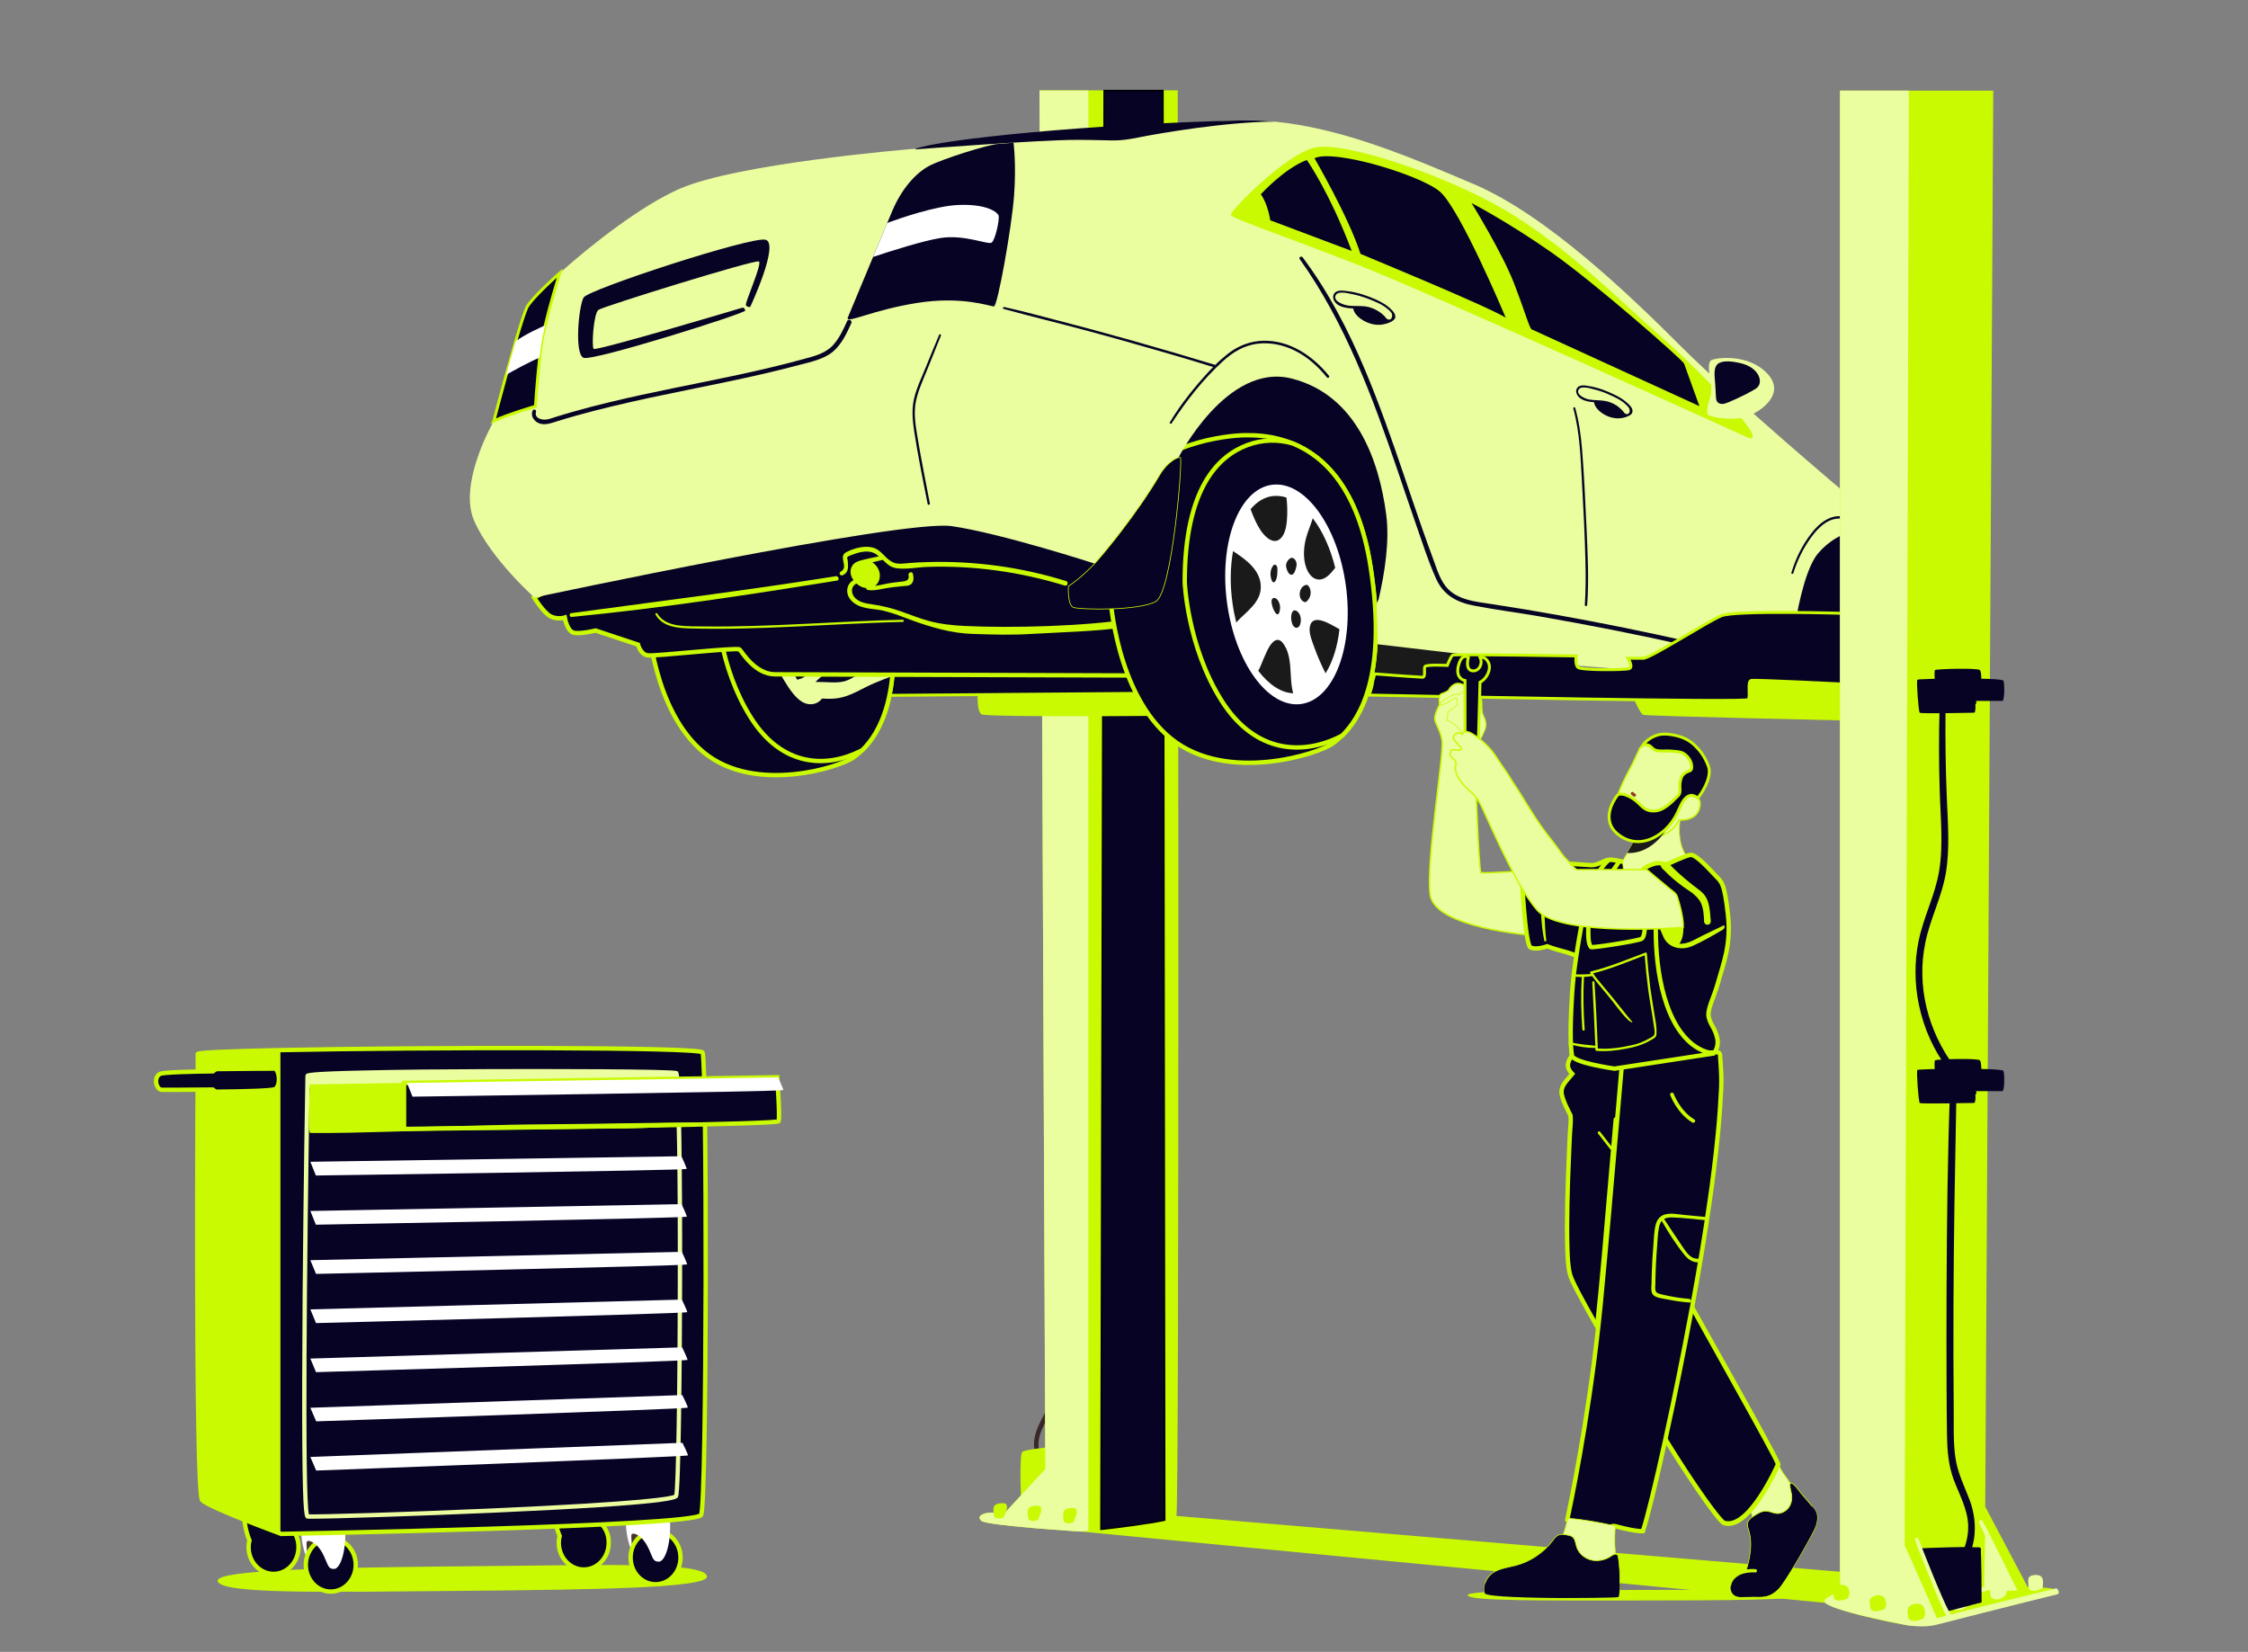
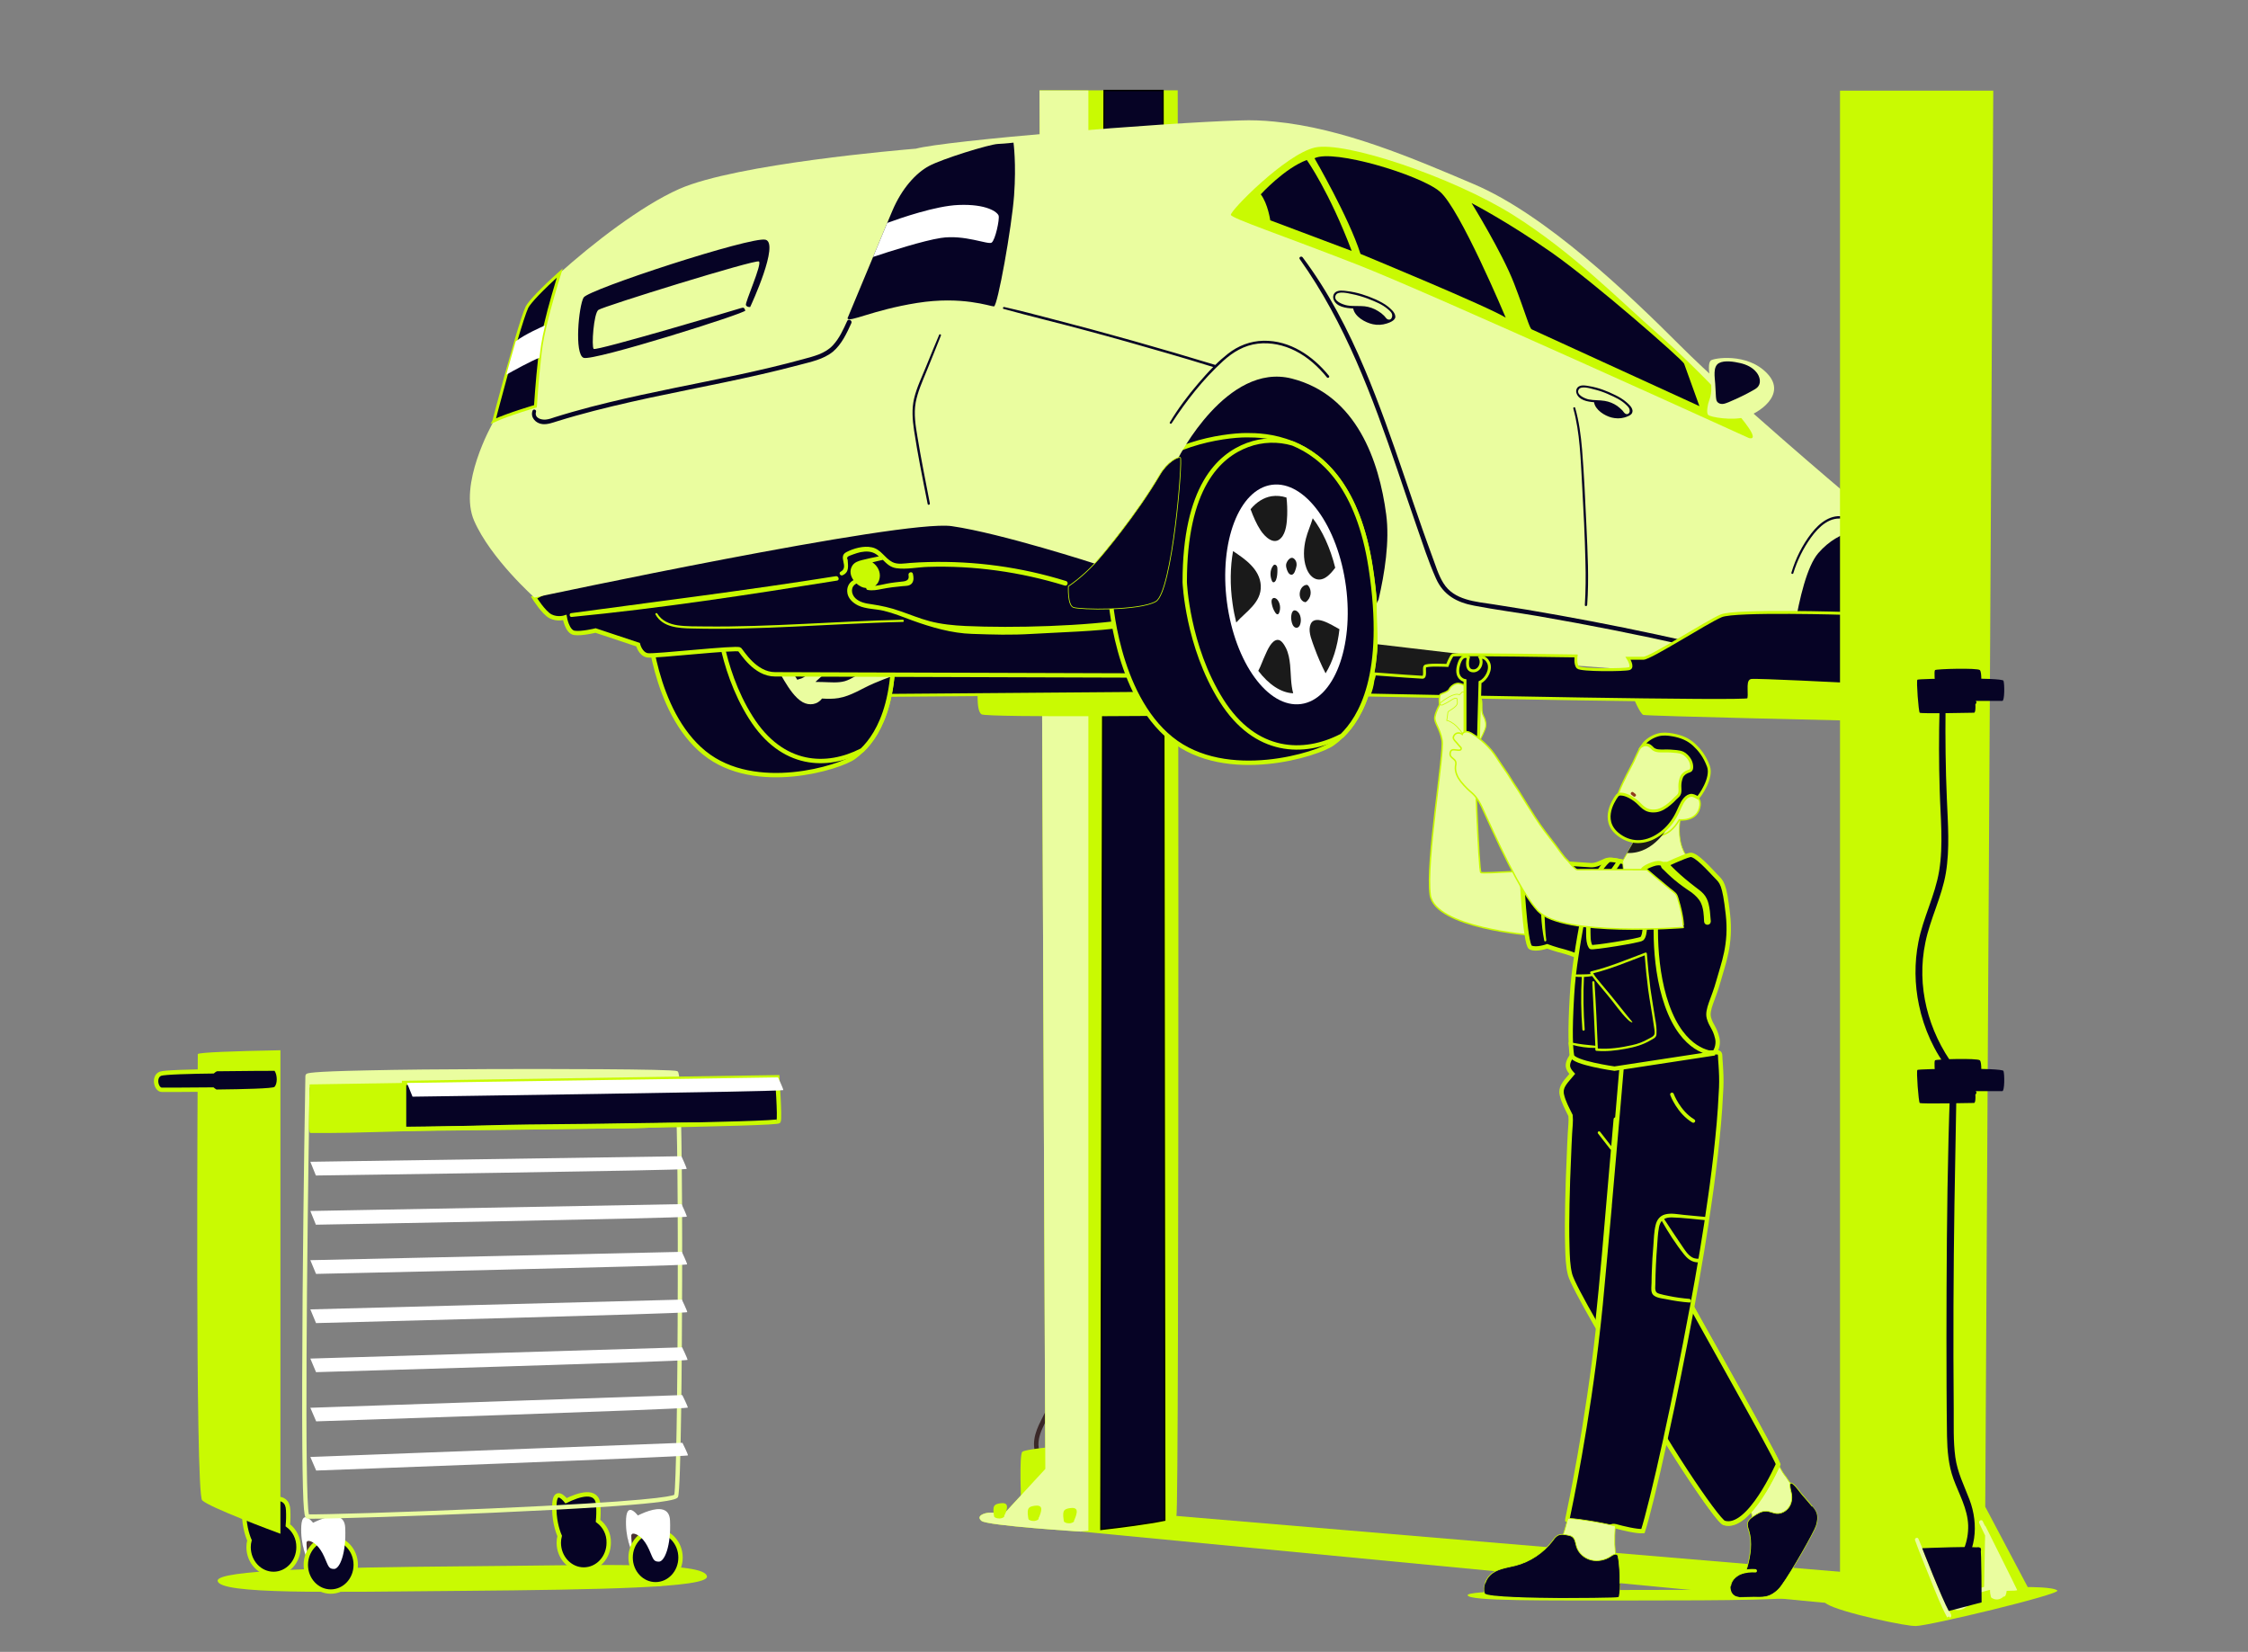
<svg xmlns="http://www.w3.org/2000/svg" version="1.1" id="Layer_1" x="0px" y="0px" viewBox="0 0 1540 1131.5" style="enable-background:new 0 0 1540 1131.5;" xml:space="preserve">
  <rect x="0" y="0" width="1540" height="1131.5" fill="#808080" stroke="none" />
  <style type="text/css">
	.st0{fill:#C9FA02;}
	.st1{fill:#3A2828;}
	.st2{fill:#EAFD9F;}
	.st3{fill:#060325;stroke:#000000;stroke-miterlimit:10;}
	.st4{fill:#060325;stroke:#C9FA02;stroke-width:2;stroke-miterlimit:10;}
	.st5{fill:#1A1A1A;}
	.st6{fill:#060325;}
	.st7{fill:#060325;stroke:#C9FA02;stroke-width:3;stroke-miterlimit:10;}
	.st8{fill:#FFFFFF;}
	.st9{fill:#C02328;}
	.st10{fill:#060325;stroke:#C9FA02;stroke-width:0.5;stroke-miterlimit:10;}
	.st11{fill:#EAFD9F;stroke:#C9FA02;stroke-miterlimit:10;}
	.st12{fill:#EAFD9F;stroke:#C9FA02;stroke-width:0.5;stroke-miterlimit:10;}
	.st13{fill:#913C1D;}
	.st14{fill:#F29E7F;}
	.st15{fill:#4A3333;}
</style>
  <polygon class="st0" points="732.3,1048.3 1263.7,1099.2 1317.1,1081.4 788.1,1036.9 " />
  <g>
    <path class="st1" d="M725.4,941.9c-2.5,11.2-7.1,21.2-12.4,31.4c-4,7.8-6.9,16.8-2.3,25.1c1,1.7,3.6,0.2,2.6-1.5   c-5.2-9.8,1.4-19.7,5.8-28.4c4.2-8.1,7.3-16.8,9.3-25.7C729,940.7,725.9,939.8,725.4,941.9z" />
    <path class="st0" d="M719.8,991.2c0,0-17,1.6-19.4,3.2s-0.8,36.4-0.8,36.4l20.2-1.6V991.2z" />
    <path class="st0" d="M712.1,62l4,944.2l-28.3,30.7c0,0-4-0.8-8.9-0.8s-10.5,2.4-6.5,5.7s67.9,7.3,67.9,7.3s2-0.2,5.3-0.6   c2.3-0.3,5.2-0.6,8.5-1c13.2-1.5,32.7-4,43.7-6.3c4.5-1,7.6-1.9,8.1-2.7c2.1-3.5,1.2-772.6,0.9-976.6H712.1z" />
    <path class="st2" d="M712.1,62l4,944.2l-28.3,30.7c0,0-4-0.8-8.9-0.8s-10.5,2.4-6.5,5.7s67.9,7.3,67.9,7.3s2-0.2,5.3-0.6V62H712.1z   " />
    <path class="st3" d="M756.4,62c-0.5,202.3-2,932.3-2.2,985.6c13.2-1.5,32.7-4,43.7-6.3L796.7,62H756.4z" />
    <path class="st0" d="M689.8,1031.6c-0.3-2.1-2.6-2.1-4.3-1.9c-1.7,0.2-3.9,0.6-4.6,2.3c-0.7,2-0.2,4.6,0.1,6.6   c0.1,0.5,0.4,0.8,0.8,0.9c1.7,0.9,4,0.9,5.7-0.2c0.5-0.3,0.6-0.9,0.5-1.3c0.1-0.1,0.2-0.2,0.3-0.4   C689.1,1035.9,690.1,1033.5,689.8,1031.6z" />
    <path class="st0" d="M713.3,1033.3c-0.3-2.1-2.6-2.1-4.3-1.9c-1.7,0.2-3.9,0.6-4.6,2.3c-0.7,2-0.2,4.6,0.1,6.6   c0.1,0.5,0.4,0.8,0.8,0.9c1.7,0.9,4,0.9,5.7-0.2c0.5-0.3,0.6-0.9,0.5-1.3c0.1-0.1,0.2-0.2,0.3-0.4   C712.5,1037.5,713.5,1035.2,713.3,1033.3z" />
    <path class="st0" d="M737.6,1034.9c-0.3-2.1-2.6-2.1-4.3-1.9c-1.7,0.2-3.9,0.6-4.6,2.3c-0.7,2-0.2,4.6,0.1,6.6   c0.1,0.5,0.4,0.8,0.8,0.9c1.7,0.9,4,0.9,5.7-0.2c0.5-0.3,0.6-0.9,0.5-1.3c0.1-0.1,0.2-0.2,0.3-0.4   C736.8,1039.1,737.8,1036.8,737.6,1034.9z" />
    <path class="st0" d="M670,469.9c0,0-1.6,17,2.4,19.4s156.9,0.8,156.9,0.8l-4.7-23L670,469.9z" />
  </g>
  <polygon class="st4" points="596.4,476.4 799.4,474.8 798.6,444.1 588.3,451.3 " />
  <polygon class="st5" points="926.4,469.9 1014.6,468.3 1017,427.9 935.9,421.6 " />
  <polygon class="st6" points="941.7,435 767.5,328.8 840.3,218.8 980.2,260 1268.7,361.8 1269,450.9 " />
  <path class="st7" d="M590.7,513.8c-2.3,2.2-4.3,3.8-5.8,4.9c-9,6.7-67.3,25.4-102.4-3c-35.1-28.4-38.5-90.1-38.5-90.1  s0.4-46.7,15.3-71.4c15-24.7,56.1-30.7,71-30.7c5.8,0,16.9,0.2,29.2,5.3c0,0,0,0,0,0c19.4,8,41.5,28.1,49.3,78.5  C619.4,475.7,602,502.8,590.7,513.8z" />
  <path class="st7" d="M590.7,513.8c-0.2,0.1-0.5,0.3-0.7,0.4c-23.3,11.9-54.1,11.6-75.7-22.8c-21.7-34.4-23.2-74.8-23.2-74.8  c0-60,21.5-80,39.8-86.9c9.2-3.5,19.3-3.7,28.6-0.9c0,0,0,0,0,0c19.4,8,41.5,28.1,49.3,78.5C619.4,475.7,602,502.8,590.7,513.8z" />
  <path class="st2" d="M654.2,431.4c-8.6,3.8-16.9,8.1-25.5,11.8c-8.6,3.7-17.3,7.2-25.8,11.2c-4,1.9-8,3.8-11.9,5.9  c-4,2.1-7.9,5-12.3,6.3c-4.6,1.3-10,0.7-14.8,0.6c-1.8,0-3.5-0.1-5.3-0.1c2.8-2.4,5.5-5,8.1-7.6c5.7-6,11.1-12.4,17.2-17.9  c5.9-5.4,12.5-9.8,17.4-16.2c5-6.5,8.6-13.9,13.5-20.4c2.6-3.5-3.4-8.2-6.2-4.7c-4.5,5.7-7.9,12.1-11.9,18  c-4.4,6.4-10.5,10.9-16.3,15.9c-5.6,4.8-10.5,10.3-15.4,15.8c-2.6,2.9-5.3,5.7-8.1,8.4c-2.5,2.4-5.6,6-9.2,6.7  c-0.6,0.1-1,0.3-1.4,0.6c-2.5-3.7-4.5-7.4-5.2-8.7c-4.4-8.7-6.2-18.8-4.2-28.4c0.9-4.4-5.6-6.3-6.8-1.9c-3.7,13.7-0.1,27.7,7.2,39.6  c3.1,5.1,7.3,11.7,12.6,14.7c4.5,2.5,10.2,1.7,13.2-2.5c3.7,0.2,7.5,0.3,11.2-0.3c8.7-1.4,16.3-6.7,24.3-10.1  c16.8-7.2,34.6-11.9,51.3-19.4c3-1.3,2.4-4.6,0.5-6.3c2.6-1.4,5.2-2.8,7.6-4.4C662.1,435.2,658.6,429.5,654.2,431.4z" />
  <path class="st7" d="M365.9,409.3c0,0,6.5,10.5,11.3,12.9s9.7,0.8,9.7,0.8s1.6,9.7,6.5,10.5s14.6-1.6,14.6-1.6l29.1,9.7  c0,0,1.6,6.5,6.5,7.3s61.5-5.7,63.1-4c1.6,1.6,10.5,17,24.3,17s249.9,0.8,249.9,0.8l-11.7-137.9l-218.9-9.3L365.9,409.3z" />
  <path class="st0" d="M572.5,394.7c-60.3,9.6-120.8,17.1-181.3,25.3c-1.5,0.2-1.1,2.8,0.4,2.6c60.8-5.9,121.5-15.2,181.8-24.9  C575.4,397.5,574.5,394.3,572.5,394.7z" />
  <path class="st0" d="M776,423.8c-32,5.2-82.2,6.5-114.6,5c-8.2-0.4-16.5-1.2-24.5-3.3c-6.9-1.8-13.5-4.6-20.3-6.9  c-6.4-2.3-12.8-3.7-19.5-4.7c-3.9-0.5-8.2-1.3-11.2-4.2c-3-3-3.3-8,0.9-10c0.9,0.9,2,1.6,3,2.1c1.2,0.6,2.4,0.9,3.6,1  c0,0.6,0.3,1.2,1,1.3c3.4,0.6,6.5,0,9.9-0.7c4.6-0.9,9.3-1.5,14-1.9c2.2-0.2,4.7,0,6.3-1.8c1.6-1.9,1.3-4.4,0.8-6.6  c-0.4-2-3.4-1.1-3,0.8c0.8,4.2-2.6,4.3-5.6,4.6c-2.2,0.2-4.3,0.5-6.5,0.8c-3.5,0.5-7.2,1.6-10.8,2c1.6-1.2,2.7-3,3.1-5.3  c0.8-4.3-1.5-8.6-5-10.8c2.4-0.6,4.8-1.2,7.2-1.7c2.6,2.6,5.1,5.1,9.2,5.7c7,1,14.7-0.7,21.7-0.9c31.7-1,63.4,3.5,93.7,12.8  c2,0.6,2.8-2.5,0.9-3.1c-30.5-9.5-62.6-13.9-94.6-13c-4,0.1-8.1,0.3-12.1,0.6c-4,0.3-8.6,1.3-12.3-0.6c-5.4-2.8-7.7-8.8-14.1-10.1  c-5.6-1.2-12.4,0.7-17.4,3.3c-6.1,3.1,2.1,10.2-3.9,13.4c-1.6,0.8-0.2,3.2,1.4,2.4c4.7-2.1,3.6-6.5,3.4-10.6  c-0.8-1.2-0.3-2.2,1.5-2.8c0.8-0.3,1.6-0.6,2.4-0.9c1.6-0.6,3.3-1.1,5-1.5c3.7-0.7,7.5-0.7,10.7,1.5c0.6,0.4,1.2,0.9,1.8,1.4  c-3.8,0.7-7.7,1.6-11.4,2.5c-2.7,0.7-5.4,1.5-6.9,4c-2,3.3-1.2,6.9,0.9,9.8c-2.9,1.5-4.5,4.5-4.3,7.8c0.2,4.5,3.8,7.8,7.6,9.6  c5.4,2.5,11.8,2.2,17.5,3.6c6.7,1.6,13,4.2,19.5,6.6c13,4.7,27.1,8.8,40.9,9.2c14.9,0.5,26.4,0.9,41.3,0c16.6-1,46.3-1.8,62.8-4.5  C772.1,429.6,778,423.5,776,423.8z" />
  <path class="st0" d="M618.4,424.5c-45.2,1-90.3,5.1-135.5,4.6c-6.2-0.1-12.7,0.1-18.8-0.8c-5.4-0.8-10.9-3.1-13.8-8  c-0.5-0.8-1.7-0.1-1.2,0.7c4.9,8.7,15.7,9.3,24.6,9.5c11.7,0.3,23.3,0.3,35,0c23.5-0.5,46.9-1.9,70.4-3c13.1-0.6,26.3-1.2,39.4-1.5  C619.4,426.1,619.4,424.5,618.4,424.5z" />
  <path class="st7" d="M919.4,503.9c-2.5,2.4-4.6,4.1-6.3,5.3c-9.7,7.3-72.8,27.5-110.8-3.2s-41.7-97.5-41.7-97.5s0.4-50.6,16.6-77.2  s60.7-33.2,76.8-33.2c6.3,0,18.3,0.2,31.6,5.7c0,0,0,0,0,0c21,8.6,44.9,30.4,53.3,84.9C950.4,462.7,931.6,492,919.4,503.9z" />
  <path class="st7" d="M919.4,503.9c-0.3,0.2-0.5,0.3-0.8,0.4c-25.2,12.9-58.5,12.6-81.9-24.6s-25.1-80.9-25.1-80.9  c0-64.9,23.2-86.6,43.1-94c10-3.7,20.9-4,31-1c0,0,0,0,0,0c21,8.6,44.9,30.4,53.3,84.9C950.4,462.7,931.6,492,919.4,503.9z" />
  <g>
    <ellipse transform="matrix(0.992 -0.131 0.131 0.992 -45.621 118.377)" class="st8" cx="880.6" cy="407.4" rx="41.1" ry="75.7" />
    <path class="st5" d="M863.6,363.3c3,4.5,9.1,10.4,13.9,5.3c3.6-3.7,4.1-10.6,4.3-15.7c0.1-4,0-8.1-0.5-12.1   c-3.4-1.1-6.8-1.4-10.2-0.9c-5.5,0.9-10.4,4.1-14.4,8.9C858.6,353.9,860.7,358.9,863.6,363.3z" />
    <path class="st5" d="M863.7,401.1c-0.6-11.3-11-18.3-19-23.6c-1.9,10.8-2.2,23.2-0.3,36.1c0.6,4.4,1.5,8.7,2.5,12.8   C853.3,419.1,864.3,412.8,863.7,401.1z" />
    <path class="st5" d="M883.8,455.5c-0.4-4-1.1-8-2.8-11.5c-1.2-2.3-3.2-5.9-5.9-5.7c-4.1,0.3-7,7.3-8.5,10.7   c-1.6,3.4-2.8,7.1-4.6,10.5c7.1,9.3,15.4,15,23.9,15.4C884.2,468.6,884.4,462,883.8,455.5z" />
    <path class="st5" d="M894.9,389c2.4,6.7,7.9,10.4,13.8,6.2c2.3-1.6,4.2-3.9,6-6.3c-3.4-13.6-8.8-25.4-15.4-33.9   c-1.4,4.8-3.5,9.2-4.7,14C893,375.3,892.6,382.8,894.9,389z" />
    <path class="st5" d="M897.4,428.9c-1.1,4.7,1.6,10.6,3.1,14.9c2.2,6,4.7,11.8,7.6,17.4c4.8-7.7,8.2-18.2,9.5-30.2   C912.3,428.2,899.6,419.5,897.4,428.9z" />
    <path class="st5" d="M871.3,397.8c0.1,0.3,0.3,0.6,0.5,0.8c0.4,0.4,1,0.3,1.5-0.1c0.4-0.3,0.7-0.9,0.9-1.4c0.8-2.1,0.9-4.5,0.9-6.8   c0-0.8,0-1.6-0.3-2.3c-0.3-0.7-1-1.3-1.7-1.2c-0.5,0.1-0.8,0.5-1.1,0.9C869.9,390.6,870,394.7,871.3,397.8z" />
    <path class="st5" d="M873.5,419.4c0.3,0.4,0.5,0.8,0.9,1.1c0.4,0.3,0.9,0.4,1.2,0.2c0.3-0.2,0.5-0.6,0.7-1c1.2-3,0.7-6.9-1.5-9.2   c-0.9-0.9-2.4-1.4-3.3-0.2c-0.7,1-0.4,2.5-0.2,3.6C871.7,415.9,872.4,417.7,873.5,419.4z" />
    <path class="st5" d="M886.4,429.2c0.5,0.5,1.1,0.8,1.8,0.8c0.7,0,1.4-0.4,1.8-1c0.5-0.6,0.7-1.3,0.9-2.1c0.4-1.7,0.3-3.4-0.2-5.1   c-0.5-1.6-1.6-3.1-3.1-3.6c-0.4-0.1-0.9-0.2-1.3,0c-1.5,0.7-1.9,3.8-1.8,5.4C884.7,425.6,885.1,427.9,886.4,429.2z" />
    <path class="st5" d="M890.7,409.3c0.5,1.5,1.7,2.8,3.1,3.1c0.2,0.1,0.5,0.1,0.7,0c0.2-0.1,0.4-0.2,0.5-0.3c1.4-1.2,2.5-3,2.8-5   c0.3-2-0.2-4.2-1.4-5.7c-0.2-0.3-0.5-0.6-0.8-0.7c-0.4-0.1-0.8-0.1-1.1,0C891.2,401.5,889.6,405.9,890.7,409.3z" />
    <path class="st5" d="M882.3,391.8c0.5,1,1.4,1.9,2.4,1.9c0.7,0,1.3-0.5,1.7-1c0.4-0.6,0.7-1.3,0.9-1.9c0.4-1.1,0.7-2.1,0.9-3.3   c0.1-1.1,0-2.3-0.5-3.3c-0.3-0.6-0.8-1.2-1.3-1.6c-2-1.6-4.2,0.9-5,2.9C880.5,387.3,881.4,390.1,882.3,391.8z" />
  </g>
  <path class="st2" d="M1264.5,338.1c0,0-77.6-65.5-113.2-101.1c-35.6-35.6-92.2-89.8-141.5-110.8c-42.3-18-89.8-38.4-136.7-42.9  c-7.9-0.8-15.7-1.1-23.5-0.8c-54.2,1.6-202.2,13.8-222.4,19.4c0,0-0.2,0-0.5,0c-8.3,0.7-122.3,10.3-161.3,27.5  c-26.1,11.5-59.9,37.8-81.9,57.6v0c-12.1,10.9-20.7,19.8-22.4,23.3c-1.6,3.1-4.5,12.4-7.7,23.4c-2.1,7.3-4.4,15.3-6.5,22.9  c-4.6,16.7-8.4,31.3-8.4,31.3s0,0.1-0.1,0.3c-2,3.5-24.4,43.8-13.6,68.5c11.3,25.9,41.3,52.6,41.3,52.6s252-53.8,285.9-48.9  c34,4.9,98.7,25.9,98.7,25.9l56.6-72.8c0,0,33.2-65.5,77.6-54.2c44.5,11.3,59.9,56.6,64.7,93c2.5,18.4-1.1,40.7-5.2,58.3  c0,0-1.3,2.8-1.3,2.8c-0.1,10.2,0.8,17.7,0.6,27.9l102.1,12l178.8,13.8c0,0,5.7-70.4,21-88.2c15.4-17.8,34-16.2,34-16.2  L1264.5,338.1z" />
-   <path class="st6" d="M873.1,83.3c-32.8,0.1-79.1,8-93.4,10.9c-16.2,3.2-16.2,1.6-42.1,1.6s-110,6.5-110,6.5l-0.9-0.4  c0.3,0,0.5,0,0.5,0c17-6.5,120.5-17,222.4-19.4C857.4,82.3,865.2,82.6,873.1,83.3z" />
  <path class="st0" d="M1198.2,300.1c0,0-216.8-98.7-268.5-118.9c-51.8-20.2-85.7-31.5-86.5-34s37.2-41.3,57.4-46.1  s94.6,20.2,135.9,46.1c41.3,25.9,74.4,59.9,99.5,81.7S1212.8,303.3,1198.2,300.1z" />
  <path class="st6" d="M926,171.9l-55.8-21c0,0-1.6-11.3-6.5-17.8c0,0,16.2-17.8,31.5-23.5C895.3,109.6,910.7,131.4,926,171.9z" />
  <path class="st6" d="M900.5,108.4c0,0,23.5,40.4,31.5,65.5c0,0,88.2,36.4,99.5,43.7c0,0-31.5-75.2-45.3-86.5  C972.5,119.7,913.5,101.9,900.5,108.4z" />
  <path class="st6" d="M1008.1,139.1c0,0,21,34,29.1,55s10.5,30.7,12.1,31.5s114.9,52.6,114.9,52.6s-9.7-26.7-10.5-29.1  c-0.8-2.4-60.7-55-90.6-76S1008.1,139.1,1008.1,139.1z" />
  <path class="st2" d="M1170.3,276.2c0-0.8,3.2-6.5,1.6-14.6s-1.6-12.9,0-14.6s25.1-5.7,38.8,8.9c13.8,14.6-6.5,27.5-15.4,29.9  s-23.5,0-25.1-1.6S1170.3,276.2,1170.3,276.2z" />
  <path class="st6" d="M1175,262.8c0.2,3,0.3,6,0.5,9c0.1,1.1,0.2,2.4,0.8,3.3c0.8,1.2,2.4,1.7,3.8,1.6s2.8-0.7,4.1-1.2  c5.8-2.5,11.5-5.1,17-8.3c1.3-0.7,2.6-1.5,3.4-2.7c1.9-2.7,0.9-6.7-1.2-9.3c-2.7-3.5-6.9-5.5-11.3-6.5c-4-0.9-10.6-2.1-14.5,0  C1173.2,251.1,1174.8,258.7,1175,262.8z" />
  <path class="st9" d="M1231.1,387.5C1231,387.5,1231,387.6,1231.1,387.5C1231.1,387.6,1231.1,387.5,1231.1,387.5z" />
  <path class="st6" d="M1264.1,354.1c-9.6-2.5-17.7,4.1-23.2,11.2c-6.2,8-10.8,17.2-13.7,27c-0.3,0.8,1.1,1.2,1.3,0.4  c2.7-8.8,6.8-17.1,12.2-24.6c5.2-7.2,13.2-15,23-12.4C1264.6,355.8,1265.1,354.3,1264.1,354.1z" />
  <path class="st6" d="M1086.8,360.5c-0.8-17.6-1.6-35.2-3-52.7c-0.8-9.6-2.1-19.2-4.7-28.4c-0.2-0.8-1.5-0.5-1.3,0.4  c4.6,16.8,5,34.5,6,51.8c1,17.7,1.9,35.4,2.3,53.1c0.3,9.9,0.2,19.8-0.4,29.7c-0.1,1,1.5,1,1.6,0  C1088.6,396.5,1087.6,378.5,1086.8,360.5z" />
  <path class="st6" d="M1156.6,439.4c-29.3-6.6-58.8-12.6-88.4-17.9c-14.9-2.7-29.9-5.2-44.9-7.5c-12.4-1.9-27.3-2.8-34.5-14.6  c-3.5-5.6-5.4-12.3-7.7-18.4c-2.3-6.3-4.6-12.6-6.8-18.9c-4.3-12.2-8.4-24.5-12.6-36.8c-8.3-24.4-16.8-48.7-26.8-72.4  c-11.4-27-24.9-53.1-42.5-76.6c-0.9-1.2-2.9-0.1-2,1.2c31.2,43.8,49.8,94.3,67,144.7c4.3,12.7,8.6,25.4,13,38.1  c4.2,12,8.1,24.3,13.3,35.9c5.1,11.5,14.4,16.5,26.3,18.7c14.6,2.8,29.4,4.7,44,7.2c34.1,5.9,68,12.6,101.8,20.2  C1157.7,442.7,1158.5,439.8,1156.6,439.4z" />
  <path class="st6" d="M634.7,254.4c3.3-8.2,6.7-16.4,9.9-24.6c0.3-0.7-0.9-1.2-1.2-0.5c-3.1,7.2-6,14.5-9,21.8  c-2.9,7.2-6.4,14.3-8.2,21.9c-1.7,7.2-1.1,14.6,0,21.9c1.2,8,2.6,15.9,4.1,23.8c1.7,8.8,3.4,17.7,5.2,26.5c0.2,1,1.7,0.6,1.5-0.4  c-2.9-15.2-6-30.3-8.5-45.6c-1.3-7.7-2.6-15.7-1.2-23.5C628.7,268.2,631.9,261.3,634.7,254.4z" />
  <path class="st6" d="M910.4,257.4c-11-13.6-26.7-24.3-44.8-24c-9.1,0.2-17.4,3.4-24.5,9c-3,2.4-5.9,4.9-8.6,7.6  c-0.1,0-0.1-0.1-0.2-0.1c-37.2-11.3-74.6-21.9-112.3-31.6c-10.7-2.8-21.3-5.6-32.1-8c-0.8-0.2-1.2,1.1-0.4,1.3  c18.8,5.2,37.8,9.7,56.6,14.8c18.7,5,37.4,10.3,56,15.7c10.4,3,20.7,6.1,31,9.3c-3.6,3.6-7,7.5-10.3,11.3  c-7.1,8.3-13.8,17.2-19.4,26.6c-0.4,0.7,0.7,1.4,1.2,0.7c10.1-15.5,21.6-30.2,35.3-42.7c6.8-6.2,14.5-10.8,23.8-11.9  c8.8-1,17.7,0.9,25.6,4.9c8.6,4.3,15.8,10.9,21.8,18.3C909.9,259.3,911.1,258.2,910.4,257.4z" />
  <path class="st6" d="M955.7,215.8c-0.6-2.3-3.1-4.3-4.7-5.7c-2.6-2.1-5.6-3.6-8.6-5c-6.3-2.8-12.8-4.9-19.6-5.7  c-2.4-0.3-5.5-0.8-7.7,0.6c-1.7,1.1-2.2,3.3-1.5,5.2c1.9,5,8.4,5.9,13.4,6.1c1.1,5.7,8.3,9.7,13.5,10.8c3.1,0.7,6.4,0.5,9.5-0.5  c1.9-0.6,5.7-2,5.9-4.5C955.8,216.6,955.8,216.2,955.7,215.8z M953.7,216.7c-0.2,1.5-1.3,2.7-2.9,2.1c-1.2-0.4-1.8-1.8-2.7-2.6  c-1.2-1.2-2.5-2.2-4-3.1c-2.8-1.8-6-2.9-9.3-3.3c-3.9-0.4-8,0.1-11.9-0.6c-2.8-0.5-10-3-7.8-7.1c1.6-3,8.4-1.2,10.9-0.7  c3.7,0.7,7.3,1.8,10.9,3.1c0.2,0.1,0.5,0.2,0.7,0.3c4.6,1.8,9.4,3.7,13.2,7c1.4,1.2,3.1,2.6,2.9,4.6  C953.8,216.6,953.7,216.6,953.7,216.7z" />
  <path class="st6" d="M1118.3,280.9c-0.4-2.2-2.6-4.1-4.1-5.4c-2.3-2-5-3.6-7.7-4.9c-5.6-2.8-11.6-5.1-17.8-6.1c-2.2-0.4-5-1-7.1,0.2  c-1.7,1-2.2,3-1.6,4.7c1.6,4.7,7.5,5.8,12,6.1c0.8,5.3,7.3,9.3,12,10.5c2.8,0.7,5.9,0.8,8.7,0c1.8-0.5,5.4-1.6,5.6-3.9  C1118.4,281.6,1118.4,281.2,1118.3,280.9z M1116.5,281.6c-0.2,1.4-1.3,2.5-2.8,1.9c-1.1-0.5-1.6-1.7-2.4-2.5c-1.1-1.1-2.3-2.1-3.5-3  c-2.5-1.7-5.4-2.9-8.5-3.4c-3.6-0.6-7.3-0.3-10.9-1c-2.5-0.5-9-3.2-6.9-6.8c1.6-2.7,7.8-0.8,10.1-0.2c3.4,0.8,6.7,1.9,9.9,3.3  c0.2,0.1,0.4,0.2,0.6,0.3c4.2,1.8,8.5,3.8,11.8,7c1.3,1.2,2.7,2.5,2.5,4.4C1116.5,281.5,1116.5,281.6,1116.5,281.6z" />
  <path class="st6" d="M694.7,133.9c-1.6,21.8-11.3,76-13.8,76s-21.8-7.3-52.6-2.4c-30.7,4.9-46.9,13.8-47.7,10.5c0,0,9-21.6,17.5-42  c3.6-8.6,7.1-16.9,9.7-23.3c1.4-3.4,2.6-6.2,3.5-8.3c6.5-15.4,16.2-25.9,25.1-30.7s41-14.8,47.2-15.1c6.2-0.3,10.7-0.9,10.7-0.9  S696.3,112,694.7,133.9z" />
  <path class="st8" d="M679.3,166.2c-2.4,1.6-18.6-5.7-34.8-3.2c-11.8,1.8-34.8,9.1-46.4,13c3.6-8.6,7.1-16.9,9.7-23.3  c9.3-3.4,33.3-11.7,48.8-12.3c19.4-0.8,26.7,4.9,27.5,7.3S681.8,164.6,679.3,166.2z" />
  <path class="st4" d="M383.5,187c-2.1,6.8-6.9,22.5-10,35.9c-1.2,4.9-2.1,9.6-2.7,13.3c-0.4,2.8-0.8,5.7-1.1,8.8  c-1.8,15.7-2.9,33.3-2.9,33.3s-18.2,5.3-28.5,10c0.1-0.2,0.1-0.3,0.1-0.3s3.8-14.6,8.4-31.3c2.1-7.6,4.4-15.7,6.5-22.9  c3.2-11,6.2-20.3,7.7-23.4C362.8,206.9,371.3,197.9,383.5,187z" />
  <path class="st8" d="M373.4,222.9c-1.2,4.9-2.1,9.6-2.7,13.3c-0.4,2.8-0.8,5.7-1.1,8.8c-6.4,2.6-17.4,8.6-22.8,11.7  c2.1-7.6,4.4-15.7,6.5-22.9C359.7,228.9,370.5,224.2,373.4,222.9z" />
  <path class="st6" d="M580.4,219.8c-2.7,5.9-5.4,12-9.9,16.8c-5.4,5.7-12.9,7.4-20.2,9.4c-14.5,4-29.2,7.4-43.9,10.6  c-29.7,6.4-59.6,11.8-89.2,19c-8.4,2-16.8,4.2-25.2,6.6c-3.9,1.1-7.8,2.3-11.7,3.5c-2.1,0.7-4.2,1.5-6.4,1.7c-3.1,0.3-7.9-1-6.7-5.3  c0.4-1.6-1.9-2.2-2.4-0.7c-1.6,4.5,2.2,8.6,6.7,9.1c3.6,0.4,7.1-1,10.4-2c4.1-1.3,8.3-2.5,12.5-3.7c16.7-4.7,33.6-8.6,50.6-12.3  c34.2-7.3,68.7-13.5,102.5-22.5c7.9-2.1,16.6-3.8,23.1-9.1c6-5.1,9.4-12.5,12.6-19.5C584.1,219.6,581.3,218,580.4,219.8z" />
  <path class="st6" d="M513.9,210.3c0.8-1.6,20.2-43.7,10.5-46.1s-121.3,34-124.6,39.6s-6.5,38.8,0,41.3s111.6-30.7,110.8-32.4  s-0.8-2.4-3.2-1.6c-2.4,0.8-99.1,29.5-100.7,27.9s0-24.3,3.2-26.7s107.6-34.8,110-33.2s-9.7,28.3-8.9,29.9S513.9,210.3,513.9,210.3z  " />
  <path class="st10" d="M731.9,401.6c0,0,8.7-5.6,18.2-15.8c5.6-6,28.3-33.2,44.5-60.7c4.9-8.4,12.2-12.4,14-11.7  c1.8,0.7-5.5,92.1-16.8,98.6s-52.6,5.7-56.6,4S731.9,401.6,731.9,401.6z" />
  <path class="st0" d="M1118.5,476.8c0,0,4.9,12.1,7.3,12.9s145.6,4,145.6,4l2.4-59.9L1118.5,476.8z" />
  <path class="st4" d="M1265.7,420.2c0,0-76.8-2.4-86.5,1.6c-9.7,4-48.5,29.1-53.4,29.1c-4.9,0-10.5,0-10.5,0s3.9,6.1,0.8,7.1  c-3.2,1-33.2,1.2-35.2-0.9c-2-2.1-1.2-7.8-1.2-7.8s-83-1.3-84.4-0.6c-1.4,0.6-3.8,7.1-3.8,7.1s-14.6-0.8-15.4,0.8  c-0.8,1.6,0.8,7.3-1.6,7.3c-1.5,0-19.8-1.3-32.8-2.3c-0.3,1.5-0.7,3-1.2,4.5c-0.4,3.4-1.3,6.7-2.6,10c44.1,0.9,258.4,5.2,259.8,3.1  c1.6-2.4-0.9-12.5,2-13.1c2.9-0.6,66,2.6,66,2.6l-0.8-8.9L1265.7,420.2z" />
  <path class="st0" d="M1389.1,1087.1l-29.1-55c0,0,4.6-806.4,5.5-970h-105v1032.3c0,0-8.9-2.4-10.5,2.4c-1.5,4.5,45,15.1,59.3,16.8  c1.2,0.1,2.2,0.2,3,0.2c8.9,0,99.5-21.8,97.1-24.3S1389.1,1087.1,1389.1,1087.1z" />
-   <path class="st2" d="M1408.1,1088.1c-27.1,6.7-54.3,13.1-81.2,20.3c-0.6-1.3-18.7-42.6-22.1-49.9l2.9-996.4h-47.2v1017.6  c0,3.1,1.3,10.4-2.1,11.6c-2,0.7-9.3,3.3-8.4,6c0.3,0.9,1.6,1.5,2.4,1.9c4,2.2,8.6,3.4,12.9,4.7c13.6,4,42.2,9.6,42.5,9.6  c6.5,0.7,12.9,1,19.3-0.7c0.6-0.2,55.2-14.1,82.2-20.7c1.3-0.3,1.4-1.8,0.7-2.6C1409.9,1088.6,1409.1,1087.8,1408.1,1088.1z" />
  <path class="st2" d="M1360,1045c0,0,0,0.2,0,0.5c-0.6-1.2-1.2-2.3-1.7-3.5c-0.8-1.6-3.2-0.2-2.4,1.4c1.3,2.8,2.7,5.6,4,8.4  c-0.2,10.6-0.6,30.6-0.7,35.2c-6,1.7-11.1,3.1-16.4,4.5c-0.5-0.1-1-0.1-1.5-0.1c-1.9-0.2-3.6,0.4-4.7,1.9c-1.8,0.5-3.6,1-5.5,1.5  c-2.2-4.8-4.4-9.7-6.4-14.7c-3.5-8.7-6.8-17.5-10.5-26.1c-0.6-1.3-2.8-0.4-2.3,1c3.4,9.4,7.3,18.6,11,27.9  c2.8,7.1,7.1,17.8,10.8,24.6c0.4,0.8,0.6,0.2,1.4-0.3c0,0,0.8,0.9,0.8,0.9c0.7-0.4,1-1.3,0.7-2.1c-0.8-1.8-3.2-6.8-4.1-8.6  c1.1-0.3,2.1-0.6,3.1-0.9c0,1.5,0.4,3,0.9,4.3c0,0.1,0.1,0.1,0.1,0.2c0.1,0.2,0.1,0.4,0.2,0.6c0.3,0.9,1.1,1.2,1.8,1  c2.5,0.6,5.3,0.3,7.5-1.2c0.2-0.1,0.3-0.2,0.4-0.3c0.7-0.1,1.2-0.6,1.1-1.5c0,0,0-0.1,0-0.1c1-1.6,1.3-4.7,0.1-6.3  c4.8-1.3,9.7-2.6,15.1-4.1c0.2,0,0.3,0.1,0.5,0.1c-0.1,1.5,0.2,3.1,0.6,4.6c0.2,0.6,0.6,0.9,1,1c2.3,1.3,5,1,7.1-0.7  c0.1-0.1,0.2-0.2,0.3-0.4c0.7,0.1,1.4-0.3,1.7-1.1c0.3-0.9,0.6-1.9,0.7-2.9c4,0,7.2-0.2,7.2-0.5C1381.8,1088.7,1360,1045,1360,1045z  " />
  <path class="st0" d="M1317.5,1100.4c-1.3-1.7-3.4-2.1-5.3-1.8c-1.6,0.2-3.5,0.8-4.6,2.3c-1.5,2.1-0.5,4.4-0.4,6.8  c0,0.2,0.1,0.4,0.2,0.6c0,0.4,0.2,0.7,0.5,1c2.4,1.9,6.2,0.8,8.7-0.2c0.1,0,0.2-0.1,0.3-0.2c0.3,0,0.5-0.1,0.8-0.3  c0.3-0.3,0.4-0.8,0.5-1.3c0.2-0.2,0.4-0.5,0.5-1C1318.8,1104.2,1318.7,1102,1317.5,1100.4z" />
  <path class="st0" d="M1265.8,1087.3c-1.3-1.5-3.2-1.9-5-1.7c-1.5,0.2-3.3,0.7-4.3,2.1c-1.4,1.9-0.5,4.1-0.3,6.3  c0,0.2,0.1,0.4,0.1,0.5c0,0.3,0.2,0.7,0.5,0.9c2.2,1.7,5.8,0.7,8.1-0.2c0.1,0,0.2-0.1,0.3-0.2c0.2,0,0.5-0.1,0.7-0.3  c0.3-0.3,0.4-0.7,0.5-1.2c0.2-0.2,0.4-0.5,0.4-0.9C1267.1,1090.9,1267,1088.8,1265.8,1087.3z" />
  <path class="st0" d="M1290.9,1094.5c-1.3-1.6-3.2-1.9-5-1.7c-1.5,0.2-3.3,0.7-4.3,2.1c-1.4,1.9-0.5,4.2-0.3,6.4  c0,0.2,0.1,0.4,0.1,0.5c0,0.3,0.2,0.7,0.5,0.9c2.2,1.8,5.8,0.7,8.2-0.2c0.1,0,0.2-0.1,0.3-0.2c0.3,0,0.5-0.1,0.7-0.3  c0.3-0.3,0.4-0.7,0.5-1.2c0.2-0.2,0.4-0.5,0.4-0.9C1292.2,1098.1,1292.2,1096,1290.9,1094.5z" />
  <g>
    <path class="st6" d="M1325.6,467.9c0,0-0.8-8.1,0-8.9s29.1-1.6,30.7,0s0.8,11.3,0.8,11.3L1325.6,467.9z" />
    <path class="st6" d="M1372.5,466.3c0.8,2.4,0.8,13.8-0.8,13.8s-18.6,0-18.6,0s0.8,8.1-0.8,8.1s-36.4,0.8-37.2,0s-2.4-21.8-1.6-22.6   S1371.7,463.9,1372.5,466.3z" />
    <path class="st6" d="M1352.6,479.7c-10.9-0.2-21.7,0.1-32.6-0.1c-1.9,0-1.9,2.9,0,2.9c10.8,0.2,21.7,0.4,32.6,0   C1354.4,482.4,1354.4,479.7,1352.6,479.7z" />
    <path class="st6" d="M1338.9,730.7c-18.1-24.4-26.2-55.2-19.9-85.2c3.3-16.2,11.2-31,14-47.4c2.8-16.8,1.4-34,0.7-51   c-0.9-20.6-1.1-41.2-0.9-61.9c0-2.7-4.1-2.7-4.1,0c-0.5,18.7-0.5,37.5,0.1,56.2c0.5,18.3,2.6,37.1-0.4,55.3   c-2.8,16.8-11,32-14.2,48.6c-2.8,14.2-2.6,29,0.4,43.2c3.4,16.2,10.4,31.9,20.8,44.9C1336.8,735.7,1340.5,732.9,1338.9,730.7z" />
    <path class="st6" d="M1349.2,1027.2c-3.7-9.7-8.3-18.7-9.7-29.1c-1.5-11-1-22.3-1.1-33.3c-0.4-46.6-0.2-93.3,0.5-139.9   c0.4-26.3,1-52.5,1.4-78.8c0-2.8-4.3-2.8-4.4,0c-1.7,45.5-2.2,91.1-2.4,136.7c-0.1,22.5-0.1,45,0,67.5c0.1,11.1,0.1,22.3,0.3,33.4   c0.2,10,1,19.9,4.4,29.3c3.8,10.4,9.7,20.4,10.1,31.8c0.3,11.2-4,21.2-11.1,29.7c-1.8,2.2,1.1,5.2,3.2,3.2   C1354,1064.5,1355.7,1044.2,1349.2,1027.2z" />
    <path class="st6" d="M1325.6,735.2c0,0-0.8-8.1,0-8.9s29.1-1.6,30.7,0s0.8,11.3,0.8,11.3L1325.6,735.2z" />
    <path class="st6" d="M1372.5,733.6c0.8,2.4,0.8,13.8-0.8,13.8s-18.6,0-18.6,0s0.8,8.1-0.8,8.1s-36.4,0.8-37.2,0s-2.4-21.8-1.6-22.6   S1371.7,731.2,1372.5,733.6z" />
    <path class="st6" d="M1352.6,747c-10.9-0.2-21.7,0.1-32.6-0.1c-1.9,0-1.9,2.9,0,2.9c10.8,0.2,21.7,0.4,32.6,0   C1354.4,749.8,1354.4,747,1352.6,747z" />
    <path class="st6" d="M1356.7,1060.4c-0.8-1.6-39.9,0.1-39.9,0.1s13.4,34.3,18.2,43l22.5-5.9   C1357.5,1097.6,1357.5,1062,1356.7,1060.4z" />
    <path class="st6" d="M1355.2,1059.9c-11,2-21.8,4.5-32.6,7.1c-1.9,0.5-1.1,3.4,0.8,2.9c10.8-2.6,21.7-4.8,32.6-7.1   C1358,1062.5,1357.1,1059.6,1355.2,1059.9z" />
  </g>
-   <path class="st2" d="M1399.1,1081c-0.8-1.8-3-2.3-4.8-2.2c-1.8,0.1-4.2,0.5-4.7,2.5c-0.3,1-0.2,2.2-0.1,3.2c0,1.1,0.1,2.3,0.4,3.4  c0.1,0.3,0.2,0.5,0.3,0.6c0.1,0.4,0.4,0.7,1,0.9c2.1,0.6,4.5,0.4,6.4-0.9c0,0,0,0,0.1,0c0.7,0.1,1.4-0.2,1.6-1.1  C1399.6,1085.6,1399.9,1082.8,1399.1,1081z" />
  <path class="st11" d="M1059.5,595.7l-10.1,44.9c0,0-66.3-4.9-69.6-27.5c-3.2-22.6,9.7-97.1,8.1-106c-1.6-8.9-5.7-12.1-4.9-16.2  s3.2-8.1,3.2-8.1s-0.8-6.5,0.8-7.3s4.9-1.6,5.7-3.2s2.4-3.2,4.9-4s6.5,1.6,6.5,1.6s2,1.2-0.4,3.6c-0.1,0.1-0.2,0.2-0.3,0.4  c-1.4,2.5,5.9,6.1,5.9,6.1s3.2-3.2,4.9-1.6s0,8.1,1.6,11.3s2.4,5.7,1.6,8.9c-0.5,1.9-2.8,6.7-4.8,10.5c-1.4,2.7-2.5,4.9-2.5,4.9  s2.8,82.9,4.4,83.7S1059.5,595.7,1059.5,595.7z" />
  <path class="st12" d="M1015.8,489.8c-1.6-3.2,0-9.7-1.6-11.3s-4.9,1.6-4.9,1.6s-7.3-3.7-5.9-6.1c-0.9-0.1-1.6-0.1-1.7,0l-1.9,1.9  c-3.4-1.8-10.6,3.6-12.7,5.2c-1.1,0.8-0.2,2.3,1,1.8c1.8-0.8,3.4-1.7,5.1-2.7c1.3-0.8,3.3-2.4,4.8-1.8c0.2,0.4,0.4,1.2,0.4,2.9  c0,3.2-6.5,5.7-6.5,6.5c0,0.8-0.8,5.7-0.8,5.7s1.6,0,4.9,2.4c3.2,2.4,6.5,7.3,6.5,7.3l0.8,2.4l9.4,3.6c1.9-3.8,4.3-8.6,4.8-10.5  C1018.2,495.4,1017.4,493,1015.8,489.8z" />
  <path class="st7" d="M1120.5,590.7l-31,57.6l-4.6,8.5c0,0-2.3-1-5.1-2.2c-2.5-1-5.5-2.1-7.8-2.7c-6.5-1.6-12.1-3.7-12.1-3.7  s-7.5,2.7-11.4,0.8c-3.9-1.9-6.2-52.3-6.2-53.1l19-5.2c0,0,24.2,1.6,28.2,1.9c4,0.3,7.4-1.9,10.8-3.3c0.5-0.2,1.2-0.3,2-0.3  c2-0.1,4.6,0.3,7,0.8c3,0.6,5.5,1.3,5.5,1.3L1120.5,590.7z" />
  <path class="st0" d="M1058.1,627c-0.3-5.7-0.3-17-0.1-22.7c0-1-2.3,4-2.3,5c-0.4,11.6-0.1,23.6,2.2,35c0.2,0.9,1.5,0.6,1.4-0.3  C1058.5,638.3,1058.4,632.9,1058.1,627z" />
  <path class="st4" d="M1003.6,503.7v-37.5c0,0-6.8-1.1-4.5-10.2c2.3-9.1,6.8-5.7,6.8-5.7s-2.3,8,2.3,9.1s8-4.5,5.7-9.1  c0,0,3.4-1.1,5.7,3.4c2.3,4.5-1.1,11.4-5.7,13.6l-1.1,39.8L1003.6,503.7z" />
  <path class="st12" d="M1161.7,591.6c-8.8,24.1-24.2,33.1-28.2,32c-22.6-6.4-21.8-33.9-21.8-33.9l3.1-5.4l6.6-11.6l13-6.1l17.1-8  C1151.4,558.6,1145.8,583.7,1161.7,591.6z" />
  <path class="st11" d="M1120.5,518.6c-0.9,2.2-2,4.3-3.1,6.4c-4,7.5-8,15.3-10.4,23.4c-0.8,2.8-1.8,6.1-1.1,9.1  c1.2,5.3,9.5,10.3,13.8,12.1c13.3,5.3,23.2,4.9,30.7-8c0,0,12.7,1.5,14.2-9.8c0.2-1.8,0-3.8-1.4-5.1c-1.8-1.5-2.4-1.6-0.9-4.1  c1.1-1.9,2.1-3.9,2.8-5.9c2.9-8.8-0.3-19.2-7.6-24.8c-3.4-2.6-7.8-5.6-11.9-6.9c-4.4-1.3-7.7-0.1-11.8,1c-4.6,1.2-9.8,4.3-11.6,9  C1121.6,516.1,1121.1,517.4,1120.5,518.6z" />
  <path class="st13" d="M1117.4,542.9c0.4-0.5,1.1-0.6,1.5-0.2c0.5,0.4,0.9,0.7,1.4,1.1c0.5,0.4,0.6,1.1,0.2,1.5  c-0.4,0.5-1.1,0.6-1.5,0.2c-0.5-0.4-0.9-0.7-1.4-1.1C1117.1,544.1,1117,543.4,1117.4,542.9z" />
  <path class="st5" d="M1143.2,565.4c0,0-9.7,19.7-28.5,18.9l6.6-11.6l13-6.1L1143.2,565.4z" />
  <path class="st4" d="M1110.1,543.9c2.1,0,5.5,0.9,9.9,4.1c4.6,3.3,6.3,8.3,14.4,7.4c3.5-0.4,6.8-2.6,9.4-4.8  c1.4-1.1,2.6-2.3,3.8-3.6c1.4-1.4,2.9-2.2,3.2-4.4c0.2-1.4,0-2.8,0-4.2c0-2.1,0.4-4.3,1.2-6.2c0.8-1.9,2.9-3.3,4.8-3.9  c1.4-0.4,2-0.9,2.1-2.4c0.1-1.5-0.2-3-0.8-4.4c-0.6-1.4-1.6-2.7-2.7-3.8c-0.8-0.8-1.6-1.4-2.6-1.9c-1.3-0.6-2.7-0.8-4.2-1  c-2.8-0.3-5.7-0.5-8.6-0.4c-2.6,0-5.4,0.2-7.5-1.4c-0.7-0.6-1.3-1.4-2.1-1.9c-1.4-1.1-3.5-1.3-5.1-0.5c2.4-3.5,6.6-6.1,10.6-7.2  c3.2-0.9,6.7-0.6,10,0c5.6,1,10.5,2.9,14.6,6.7c3.5,3.3,7.2,7.5,9.9,14.9c2.8,8-5.9,20.2-7.3,21.5c0,0-2.6-1.6-4-1.7  c-3.9-0.2-6.6,4.4-8,7.6c-0.5,1.2-1.1,2.4-1.6,3.5c-2.3,5-5.5,9.6-9.7,13.2c-9.1,7.9-19.6,9.7-28.6,4.3c-15.8-9.5-6.3-24.5-3.4-28.4  C1108.4,544.3,1109.2,543.9,1110.1,543.9z" />
  <g>
    <path class="st0" d="M1233.8,1092.7c0.4,3.3-50.3,3.6-113.4,3.6s-114.5,0.5-115-3.6c-0.4-3.2,51.3-3.6,114.4-3.6   C1182.8,1089.1,1233.2,1088.1,1233.8,1092.7z" />
  </g>
  <g>
    <path class="st7" d="M1125.4,596.1c0,0,0-1.6,6.5-4s8.1,0.8,8.1,0.8s13.8-6.5,17.8-7.3s13.8,10.5,17.8,14.6s5.7,4.9,8.1,25.9   s-3.2,34-6.5,46.1s-8.1,19.4-6.5,25.1s4,6.5,5.7,13.8s-4,12.9-4,12.9h-40.4l-40.4-42.1l-4.9-52.6L1125.4,596.1z" />
    <path class="st7" d="M1169.9,624.4c-0.2-1.7-0.5-3.3-0.9-5c-0.6-2.3-1.5-4.3-3.1-6.1c-1.6-1.8-3.6-3.1-5.5-4.6   c-4.7-3.6-9.2-7.3-13.5-11.4c-1.6-1.5-3.1-3.1-4.6-4.6c-0.6-0.6-1-1-1.9-0.9c-0.5,0.1-1.3,0.3-1.2,1c0.1,0.8,1.2,1.7,1.8,2.2   c1.5,1.6,3.2,3.1,4.8,4.6c3.3,3,6.9,5.7,10.5,8.2c1.1,0.8,2.3,1.5,3.4,2.3c2.7,2.1,5.3,4.5,6.8,7.6c2,4.2,2.2,8.9,2.4,13.5   c0,1,1.6,1,1.6,0C1170.2,629,1170.2,626.7,1169.9,624.4z" />
  </g>
  <path class="st12" d="M1239.2,1037.4c0-0.9,0-1.9,0-2.8c-0.6-3.9-2-7.7-5.3-10.9c-3-2.9-6-5.6-8.4-9c-0.7-1-1.4-2-2-3  c-3.5-4.3-5.2-8.7-5.2-8.7l-36.5-3.1c0,0,13.1,18.6,18.1,36.8c5.8,20.9-9.6,51.1,4.1,54.5c12.9,3.2,32.4-38.4,35.1-52.7  C1239.1,1038.1,1239.2,1037.7,1239.2,1037.4z" />
  <path class="st7" d="M1136.5,855.7l6.9-138.4c-2.8,0.9-4.6,1.4-7.6,0.9c-4-0.7-8-1.3-12-2c-4.3-0.7-8.7-1.4-13.1-1  c-5.3,0.5-10.4,2.6-15.8,3.1c-6.3,0.6-12.5-0.9-18.6-2.4c0.3,2.4,0.5,4.8,0.6,7.2c-0.1,0.1-0.2,0.2-0.3,0.3  c-1.5,2.2-3.1,5.2-2.3,7.9c0.5,1.7,1.6,3,2.8,4.3c-3.4,4.3-8.4,8.2-7.2,14.1c1.1,5.1,3.7,9.7,6,14.4c0.4,4-0.2,8-0.4,12.1  c-0.3,5.2-0.5,10.4-0.7,15.5c-0.5,11-0.9,21.9-1.1,32.9c-0.2,9.9-0.3,19.7,0,29.6c0.2,6.2,0.3,12.9,1.9,19  c4.6,16.7,97.1,167.5,105.6,170.1c17.2,5.3,37-40.2,37-40.2C1213.7,991.4,1136.5,855.7,1136.5,855.7z" />
  <path class="st7" d="M1147.8,874.8c-10,23.2-20,45.4-30.5,68.3c18.9,39.6,59.3,98.7,63.8,100c17.2,5.3,37-40.2,37-40.2  C1215.2,995.1,1166.7,909.9,1147.8,874.8z" />
  <path class="st7" d="M1179,733.1c-0.1-2.5-0.3-5-0.5-7.6c-0.2-1.9,0.5-4.7-2.2-4.7c-5.9,0.1-11.8,1.3-17.3-1.9c-2.1,0-4.1,0-6.2-0.1  c-8.8-0.4-16.8-4-25-6.9c-4.9-1.7-9.9-3.4-14.8-5.1c0,0-0.3,4.2-1,11.5c-1.7,19.9-5.3,62.8-9.3,107.3c0,0.2,0,0.3,0,0.5  c-2.1,23.1-4.2,46.7-6.2,67.6c-0.4,3.9-0.8,7.7-1.2,11.5c-0.2,1.5-0.3,3-0.5,4.5c-7.2,65.6-19.5,123.7-21,130.7  c-0.1,0.3-0.1,0.5-0.1,0.6c0,0,0,0,0,0.1c0,0,0,0,0,0s13.9,6.3,27.1,10.4l0.7-3c0.5-2.3,2.8-3.7,5-3.1c0,0,0.1,0,0.1,0  c5.4,1.5,14.6,3.7,18.9,3.4c2.8-8.6,8.7-32.1,15.4-62.9c0.2-0.8,0.3-1.6,0.5-2.4c5.6-25.4,11.7-55.6,17.4-86.2  c0.1-0.5,0.2-0.9,0.3-1.4c4.8-25.8,9.2-51.9,12.5-75.8c0.4-2.6,0.7-5.2,1.1-7.8c1-7.3,1.8-14.3,2.6-21c0.1-0.6,0.1-1.2,0.2-1.7  c1.5-13.5,2.8-27.1,3.4-40.7C1179.3,743.6,1179.3,738.3,1179,733.1z" />
  <path class="st0" d="M1094.2,906c0,0-0.1,0-0.1,0c-0.7-0.1-1.2-0.7-1.1-1.4c2.8-25.9,5.9-62.1,8.6-94c1.5-17.8,2.8-33.2,3.8-44.1  c0.1-0.7,0.7-1.2,1.4-1.1c0.7,0.1,1.2,0.7,1.1,1.4c-1,11-2.3,26.3-3.8,44.1c-2.7,31.9-5.8,68.1-8.6,94.1  C1095.4,905.6,1094.8,906,1094.2,906z" />
  <path class="st10" d="M1188.8,1093.2c-1.7-1-2.9-2.4-3.2-5.1c-0.5-5,3.3-8.4,7.5-10.2c0.8-0.3,1.7-0.7,2.3-1.3  c0.8-0.7,1.1-1.8,1.4-2.8c2.3-8.1,3.7-17.3,1.2-25.5c-0.6-1.8-1.3-3.7-0.7-5.5c0.5-1.6,1.8-2.7,3.2-3.7c0.2-0.2,0.5-0.3,0.7-0.5  c2.7-1.8,5.7-3.7,9-3.5c2.3,0.2,4.4,1.3,6.7,1.6c3.4,0.3,6.8-1.6,8.7-4.4c1.9-2.9,2.3-6.5,1.5-9.9c-0.2-0.9-1.4-5.2-0.6-6.3  c0.3-0.4,0.8-0.4,1.8,0.4c2.7,2.2,4.5,5.3,6.8,7.9c2.2,2.5,4.4,5,6.5,7.6c0,0,0,0.1,0.1,0.1c1.1,1.3,2.1,2.7,2.7,4.3  c1,2.8,0.5,5.9-0.4,8.8c-1.2,4-16.6,31.2-23.7,40.9c-2.5,3.5-6.4,6.7-10.8,7.5c-2.6,0.5-5.5,0.3-8.1,0.3c-3.2,0.1-6.4,0.1-9.7,0.2  C1190.7,1093.8,1189.8,1093.5,1188.8,1093.2z" />
  <g>
    <path class="st12" d="M1107.3,1069.6c-0.5-3.4-0.9-7.3-1.1-11.7c-0.1-3.7,0-7.9,0.4-12.5c-8.3-2.4-32.1-6.1-32.6-5.1   c-0.1,0.3-0.1,0.5-0.2,0.8c0,0,0,0,0,0l0,0c-0.4,1.7-0.9,3.3-1.3,4.9c-1,3.6-2.1,6.7-3.1,8.6c-4.2,8-16.7,16.3-27.3,20.5   c-0.4,0.1-0.7,0.3-1.1,0.4c-0.3,0.1-0.7,0.3-1,0.4c-11.4,4.1-18.8,9.3-18.1,14.1c0.7,4.8,46.2,4.7,61.8,4.2   c15.6-0.5,24.2,1.6,25.6-7.2c0-0.2,0.1-0.3,0.1-0.5C1109.9,1082.4,1108.4,1077.1,1107.3,1069.6z" />
  </g>
  <g>
    <path class="st14" d="M1073.8,1041C1073.8,1041,1073.8,1041,1073.8,1041L1073.8,1041C1073.8,1041,1073.8,1041,1073.8,1041z" />
  </g>
  <g>
    <path class="st14" d="M1073.8,1041c0.1-0.3,0.1-0.5,0.2-0.8C1073.8,1040.6,1073.8,1040.9,1073.8,1041z" />
  </g>
  <path class="st10" d="M1017.2,1091.4c1.3,2.5,34.7,3.1,52.1,3.2c7,0,38.7-0.1,39.4-0.7c0.5-0.5,0.9-4.2,1-9.2  c0.1-5.7-0.1-12.9-1.2-18.4c-0.1-0.4-0.2-0.8-0.4-1.1c-1-1.3-3.1-0.3-4.4,0.7c-3.9,2.7-9,3.8-13.6,2.7c-4.6-1.1-8.7-4.6-10.1-9.2  c-0.7-2.4-0.9-5.4-3-6.8c-0.8-0.6-1.8-0.8-2.8-1c-2.3-0.5-4.9-1-7,0.1c-1.5,0.8-2.5,2.2-3.5,3.6c-6.3,8.3-15.4,14.4-25.4,17  c-6.2,1.6-13.2,2.2-17.7,6.8c-1.5,1.5-2.6,3.4-3.2,5.4C1016.7,1086.8,1016.6,1089.2,1017.2,1091.4z" />
  <path class="st0" d="M1160,769.1c-0.2,0-0.5-0.1-0.7-0.2c-10.4-6.3-14.9-18.3-15.1-18.8c-0.2-0.7,0.1-1.4,0.8-1.6  c0.7-0.2,1.4,0.1,1.6,0.8c0,0.1,4.4,11.7,14.1,17.5c0.6,0.4,0.8,1.1,0.4,1.7C1160.8,768.9,1160.4,769.1,1160,769.1z" />
  <path class="st0" d="M1103.9,787.6c-0.3,0-0.6-0.1-0.8-0.4l-8.4-10.8c-0.3-0.4-0.2-1,0.2-1.3c0.4-0.3,1-0.2,1.3,0.2l8.4,10.8  c0.3,0.4,0.2,1-0.2,1.3C1104.4,787.5,1104.2,787.6,1103.9,787.6z" />
  <path class="st7" d="M1174.7,721.5L1106,732c0,0-28.3-4-29.1-8.9s-1.6-14.6,0-41.3c0.5-9.1,1.6-18.2,3-27.2  c1.2-8.3,2.7-16.5,4.2-24.7c2.6-14,5.9-27.5,15.6-38.5c0.8-0.9,1.7-1.8,2.7-2.4c2-0.1,4.6,0.3,7,0.8c-4.5,7.2-10.3,13.6-14.3,21.1  c-3.4,6.3-5.4,13.2-6.6,20.2c-0.5,3.2-0.5,6.5-0.4,9.8c0.1,2.4,0.2,5.2,1.5,7.4c0.1,0.1,0.2,0.3,0.3,0.4c0.5,0.8,33.1-4.3,34.8-5.7  c2.9-2.3,2.1-13.8,2.4-17c0.5-5.4,3.1-10.5,3.8-15.9c3.6,0.5,5.7,1.9,5.1,4.6c-2.4,12.1-4,51,8.1,79.3S1174.7,721.5,1174.7,721.5z" />
  <path class="st0" d="M1133.9,698c-1.1-7-2.3-13.9-3.3-20.9c-1-7.9-1.8-15.9-2.4-23.8c0-0.5-0.5-1-1-0.8  c-12.3,4.6-24.5,9.8-37.3,12.9c-0.5,0.1-0.7,0.7-0.5,1.2c0.1,0.2,0.2,0.4,0.3,0.6c-3.6,0.3-7,0.2-10.6,0.3c-0.8,0-1,1.3-0.2,1.4  c1.5,0.3,3.1,0.4,4.7,0.3c-0.7,12-0.5,24,0.4,36c0.1,1,1.6,1,1.6,0c-0.9-12-1.1-24-0.5-36c1.9-0.1,3.8-0.3,5.6-0.6  c1.3,1.9,2.8,3.6,4.2,5.4c2.1,2.6,4.3,5.2,6.5,7.8c4.4,5.2,8.7,11.7,13.5,16.4c2.4,2.4,3.9,2.4,3.2,1.6  c-4.3-4.9-10.9-13.6-15.1-18.6c-2-2.4-4-4.8-6-7.2c-1.9-2.4-4.1-4.7-5.6-7.3c12.1-3,23.7-7.9,35.3-12.3c0.6,7.9,1.4,15.7,2.4,23.5  c1.1,8.1,2.7,16.1,3.8,24.2c0.2,1.8,0.9,4.4,0.5,6.2c-0.4,1.7-2.9,2.6-4.3,3.4c-3.5,2-7.2,3.4-11.1,4.2c-7.6,1.7-15.5,2.9-23.4,2.3  c-0.6-15.1-1.3-30.3-2.3-45.4c-0.1-0.9-1.5-0.9-1.5,0c0.7,14.5,1.5,29,2.1,43.5c-5.4-0.5-10.6-1-15.9-2.1c-0.9-0.2-1.3,1.2-0.4,1.4  c5.2,1.4,10.9,2.3,16.3,2.2c0,0.4,0,0.8,0,1.2c0,0.5,0.4,0.8,0.8,0.8c6.7,0.6,13.3-0.2,19.9-1.4c6.1-1.1,11.7-2.6,17.1-5.8  c2.2-1.3,4.2-1.9,4.1-4.7C1135,704.6,1134.5,701.2,1133.9,698z" />
  <path class="st0" d="M1157.3,892.2c-5.4-0.4-10.7-1.2-16-2.3c-2.9-0.6-8.6-0.9-9.7-4.5c-0.7-2-0.2-4.6-0.2-6.7  c0-2.8,0.1-5.5,0.2-8.3c0.2-5.5,0.5-11.1,1-16.6c0.4-4.8,0.4-9.9,1.6-14.7c0.8-3.4,2.8-6.2,6.3-7.2c4.2-1.2,9-0.1,13.2,0.3  c5.3,0.5,10.6,1,15.9,1.5c-0.1,0.7-0.2,1.5-0.3,2.2c-8-0.7-16.1-1.8-24.1-2c-2.1,0-3.8,0.3-5.2,1.1c4,6,7.9,12.1,12,18  c2,2.9,4,6.4,7.1,8.2c2.1,1.2,4.2,1.2,6.4,0.7c-0.1,0.9-0.3,1.8-0.4,2.6c-1.2,0.2-2.5,0.3-3.8,0c-3.2-0.6-5.7-2.8-7.6-5.2  c-5.7-7.1-10.8-15.1-15.3-23c-0.9,1-1.5,2.4-1.9,4.3c-0.8,4.3-1,8.8-1.3,13.1c-0.7,8.7-1.1,17.4-1.2,26.1c0,1.1-0.2,2.5,0,3.6  c0.3,1.8,1.1,2.3,2.7,2.8c2.1,0.6,4.3,1.1,6.5,1.5c4.7,1,9.4,1.6,14.1,2C1158.8,889.9,1158.9,892.4,1157.3,892.2z" />
  <path class="st6" d="M1188.8,1093.2c-1.7-1-2.9-2.4-3.2-5.1c-0.1-0.5-0.1-1,0-1.5c3.5,0.1,18.4-0.1,19.3-0.1c3.1,0,8-1.2,19-18.4  c6.9-10.7,12.1-22.3,15-29.6c1.3-3.3,2.2-5.7,2.6-6.7c0,0,0,0.1,0.1,0.1c1.1,1.3,2.1,2.7,2.7,4.3c1,2.8,0.5,5.9-0.4,8.8  c-1.2,4-16.6,31.2-23.7,40.9c-2.5,3.5-6.4,6.7-10.8,7.5c-2.6,0.5-5.5,0.3-8.1,0.3c-3.2,0.1-6.4,0.1-9.7,0.2  C1190.7,1093.8,1189.8,1093.5,1188.8,1093.2z" />
  <path class="st0" d="M1192.4,1075.9c3.3-1,6.7-1.3,10.1-1.1c1.5,0.1,1.5,2.4,0,2.3c-3.2-0.2-6.4,0.2-9.5,1.1  C1191.5,1078.6,1190.9,1076.4,1192.4,1075.9z" />
  <path class="st6" d="M1017.2,1091.4c1.3,2.5,34.7,3.1,52.1,3.2c7,0,38.7-0.1,39.4-0.7c0.5-0.5,0.9-4.2,1-9.2  c-6.5,0.4-49.7,2.4-68.5,1.8c-10.8-0.3-19.3-0.9-23.7-2C1016.7,1086.8,1016.6,1089.2,1017.2,1091.4z" />
-   <path class="st0" d="M1180.4,634.1c-5.4,2.7-12.7,5.9-18,8.8c-4.2,2.3-8,3.8-12,3.5c2.9-3.2,3.2-10.5,2.6-14.7  c-0.9-5.6-7.3-7.3-7.3-7.3s-8.9,9.7-8.9,9.7c-0.6,0.6,2.1,6.1,2.4,6.9c3.1,8.3,12.5,10.4,20.2,7c7.1-3.1,14-7.2,20.7-11.1  C1181.7,635.9,1182.1,633.3,1180.4,634.1z" />
  <path class="st11" d="M1149.3,615.1c-1-3.2-1.6-3.2-5.7-6.5s-15.4-12.9-15.4-12.9s-46.1-0.1-47.7,0c-0.4,0-0.9-0.3-1.2-0.6  c-2-1.5-3.7-3.7-5.3-5.6c-3.3-3.1-5.7-7.1-8.5-10.7c-4.8-6.2-9.6-12.3-13.8-18.9c-3.9-6-7.6-12.1-11.4-18.2  c-2.5-3.7-4.9-7.4-7.2-11.2c-0.3-0.5-0.7-1-1-1.5c-2.2-3.1-4.3-6.3-6.4-9.5c-1.2-1.8-2.4-3.6-3.8-5.3c-3-3.6-6.5-6.8-10.3-9.6  c-1.2-0.8-2.4-1.6-3.6-2.3c-1.1-0.6-2.2-1.1-3.4-1.1c-1.2,0-2.5,0.6-2.9,1.8c-0.8-0.7-1.9-1-3-0.9c-1.1,0.1-2.1,0.8-2.6,1.7  c-0.3,0.4-0.4,0.8-0.5,1.3c-0.1,1.5,1.7,2.9,2.6,4c0.6,0.7,1.1,1.4,1.7,2c0.4,0.5,1.3,1.1,1.1,1.8c-0.2,1.5-2.6,0.9-3.6,0.8  c-0.9-0.1-1.9-0.3-2.8,0.1c-1.1,0.5-1.4,2.5-1.1,3.5c0.5,1.8,2.9,2.5,3.6,4.2c0.5,1.1,0.2,2.3,0,3.5c-0.4,3.7,1.3,7.3,3.5,10.2  c1.5,1.9,3.2,3.7,4.9,5.4c1.7,1.6,3.6,3,5.1,4.8c1.8,2.1,3.3,4.8,4.5,7.3c1.3,2.7,2.5,5.5,3.8,8.3c3.1,6.7,6.1,13.3,9.3,20  c3.4,7,6.9,14,10.6,20.8c3.3,5.9,6.7,11.8,10.7,17.2c1.3,1.7,2.6,3.4,4.1,5c17,17.8,99.5,11.3,99.5,11.3S1153.7,629.3,1149.3,615.1z  " />
  <g>
    <path class="st0" d="M484.3,1079.9c0.7,7.7-73.8,9-166.4,9.8c-92.6,0.8-168,2.6-168.8-6.9c-0.6-7.4,75.2-9.1,167.7-9.9   C409.4,1072.2,483.4,1069.3,484.3,1079.9z" />
    <path class="st15" d="M433.5,1063.8c0,0-6.1-12.2-2.3-15.2c3.8-3,10.7-2.3,10.7-2.3l3,13.7L433.5,1063.8z" />
    <path class="st8" d="M433.5,1063.8c-0.8-0.8-5.3-10.7-4.6-23.6c0.8-12.9,9.1-0.8,9.1-0.8s-2.2,4.4-5.1,8.2   C431.6,1049.5,433.5,1063.8,433.5,1063.8z" />
    <ellipse class="st7" cx="449.1" cy="1066.9" rx="17.1" ry="18.3" />
    <path class="st8" d="M432.4,1053.6c0,0-0.8-3.8,2.3-3c3,0.8,6.8,3.8,9.9,10.7c3,6.8,3,8.4,6.8,8.4c3.8,0,8.4-10.7,7.6-28.2   c-0.8-17.5-28.2,0-28.2,0L432.4,1053.6z" />
    <path class="st15" d="M211,1068.8c0,0-6.1-12.2-2.3-15.2c3.8-3,10.7-2.3,10.7-2.3l3,13.7L211,1068.8z" />
    <path class="st8" d="M211,1068.8c-0.8-0.8-5.3-10.7-4.6-23.6c0.8-12.9,9.1-0.8,9.1-0.8s-2.2,4.4-5.1,8.2   C209.1,1054.5,211,1068.8,211,1068.8z" />
    <ellipse class="st7" cx="226.6" cy="1071.9" rx="17.1" ry="18.3" />
    <path class="st8" d="M209.9,1058.6c0,0-0.8-3.8,2.3-3c3,0.8,6.8,3.8,9.9,10.7c3,6.8,3,8.4,6.8,8.4c3.8,0,8.4-10.7,7.6-28.2   s-28.2,0-28.2,0L209.9,1058.6z" />
    <path class="st7" d="M197.2,1044.8c0.3-3.1,0.4-6.6,0.2-10.4c-0.5-12.2-13.9-7.4-22.1-3.4c-2.3-2.8-7.4-7.7-8,2.2   c-0.6,10.2,2.1,18.5,3.6,21.9c-0.4,1.5-0.6,3.1-0.6,4.7c0,10.1,7.7,18.3,17.1,18.3s17.1-8.2,17.1-18.3   C204.6,1053.6,201.7,1048.1,197.2,1044.8z" />
    <path class="st7" d="M409.7,1041.8c0.3-3.1,0.4-6.6,0.2-10.4c-0.5-12.2-13.9-7.4-22.1-3.4c-2.3-2.8-7.4-7.7-8,2.2   c-0.6,10.2,2.1,18.5,3.6,21.9c-0.4,1.5-0.6,3.1-0.6,4.7c0,10.1,7.7,18.3,17.1,18.3c9.5,0,17.1-8.2,17.1-18.3   C417.2,1050.6,414.2,1045.1,409.7,1041.8z" />
-     <path class="st7" d="M480.3,1037.7c-4,8-287.7,13-287.7,13s-0.2-0.1-0.5-0.2c-5.2-1.9-48.9-18.2-53.6-22.9c-5-5-3-305.7-3-305.7   c1-1,23.5-1.9,56.6-2.6c97.5-2,286.9-2.2,289.2,1.6C484.3,725.9,484.3,1029.7,480.3,1037.7z" />
    <path class="st0" d="M192.1,719.4v331.2c-5.2-1.9-48.9-18.2-53.6-22.9c-5-5-3-305.7-3-305.7C136.5,720.9,159,720,192.1,719.4z" />
    <g>
      <path class="st2" d="M214,1040.3c-2,0-3.3,0-3.6-0.1c-1.8-0.4-2.9-0.6-3.3-49c-0.2-25.1-0.1-60,0.2-103.7    c0.6-73.3,1.8-147.5,1.9-150.4c0-0.5,0.2-1,0.6-1.4c0.8-0.6,2.1-1.7,41.8-2.5c21.8-0.5,52.2-0.8,85.7-0.9    c34.2-0.1,123.5-0.1,126.6,1.4c1.2,0.6,2.2,1.1,2.9,46.4c0.4,25.3,0.6,60,0.5,97.9c-0.1,48.9-0.8,142.7-2.8,147.3    c-0.8,1.8-2.3,5.4-126.9,10.9C285.2,1038.5,228.8,1040.3,214,1040.3z M211.6,1037.3c7.2,0.2,63-1.3,124.1-4    c108.4-4.8,124.1-8.3,126.2-9.4c1.2-5.5,2.3-68,2.4-143.7c0.2-78.6-0.7-129.8-2.2-136.8c-7-0.8-243.1,0.2-250,1.6    C210.2,859.8,208.6,1024.4,211.6,1037.3z M462.1,1023.7L462.1,1023.7L462.1,1023.7z M462.8,736.4L462.8,736.4L462.8,736.4z     M462,735.8L462,735.8L462,735.8z" />
    </g>
    <path class="st7" d="M188.1,744.5c-1,1-20.5,1.5-39.7,1.8c-17.9,0.2-35.6,0.2-37.5,0.2c-4,0-6-9-1-11c2.4-1,20.6-1.5,38.8-1.7   c19.7-0.3,39.4-0.3,39.4-0.3C190.1,736.5,190.1,742.5,188.1,744.5z" />
    <path class="st8" d="M212.6,998l4,9.3c0,0,254.7-9.4,254.7-10.4c0-1-3.8-8.6-3.8-8.6L212.6,998z" />
    <path class="st8" d="M212.6,964.3l4,9.3c0,0,254.6-8.4,254.6-9.4c0-1-3.8-8.6-3.8-8.6L212.6,964.3z" />
    <path class="st8" d="M212.6,930.6l3.9,9.3c0,0,254.4-7.4,254.5-8.4c0-1-3.7-8.6-3.7-8.6L212.6,930.6z" />
    <path class="st8" d="M212.6,896.9l3.9,9.4c0,0,254.3-6.5,254.3-7.5c0-1-3.7-8.6-3.7-8.6L212.6,896.9z" />
    <path class="st8" d="M212.6,863.2l3.9,9.4c0,0,254.2-5.5,254.2-6.5c0-1-3.6-8.6-3.6-8.6L212.6,863.2z" />
    <path class="st8" d="M212.6,829.5l3.8,9.4c0,0,254.1-4.5,254.1-5.5c0-1-3.6-8.6-3.6-8.6L212.6,829.5z" />
    <path class="st8" d="M212.6,795.8l3.8,9.4c0,0,253.9-3.5,254-4.5c0-1-3.6-8.7-3.6-8.7L212.6,795.8z" />
    <g>
      <path class="st0" d="M533.4,768c-0.7,2.1-162.6,4.3-256.6,5.3c-36.1,0.4-62.2,0.7-65.2,0.7c-0.2,0,0.5-31.2,0.5-31.2l64.8-1    l255.6-3.9C532.4,738,534.4,765,533.4,768z" />
    </g>
    <g>
      <path class="st7" d="M533.4,768c-0.7,2.1-162.6,4.3-256.6,5.3v-31.5l255.6-3.9C532.4,738,534.4,765,533.4,768z" />
    </g>
    <g>
      <path class="st8" d="M278.8,741.8l3.8,9.4c0,0,253.9-3.5,254-4.5c0-1-3.6-8.7-3.6-8.7L278.8,741.8z" />
    </g>
    <g>
      <path class="st0" d="M485.4,768.8c-35.6,0.1-74.7,1.1-110.3,1.3c-35.8,0.2-66.2,1.7-101.9,2c-20.1,0.2-40.3,0.2-60.4,0.8    c-1.1,0-1.1,3.2,0,3.2c35.6,0.2,66.6-1.7,102.2-2c35.8-0.3,76.2-0.9,112-1.1c20.1-0.1,38.3-2.2,58.4-2.2    C486.6,770.8,486.6,768.8,485.4,768.8z" />
    </g>
    <path class="st6" d="M188.1,733.5c0,0-19.7,0-39.4,0.3c-0.1,0.1-0.2,0.1-0.4,0.2c0,0-0.1,0-0.1,0c-2.6,1.4-4.2,5.2-3.4,8.1   c0.5,2,1.9,3.3,3.5,4.2c19.1-0.2,38.6-0.7,39.7-1.8C190.1,742.5,190.1,736.5,188.1,733.5z" />
  </g>
</svg>